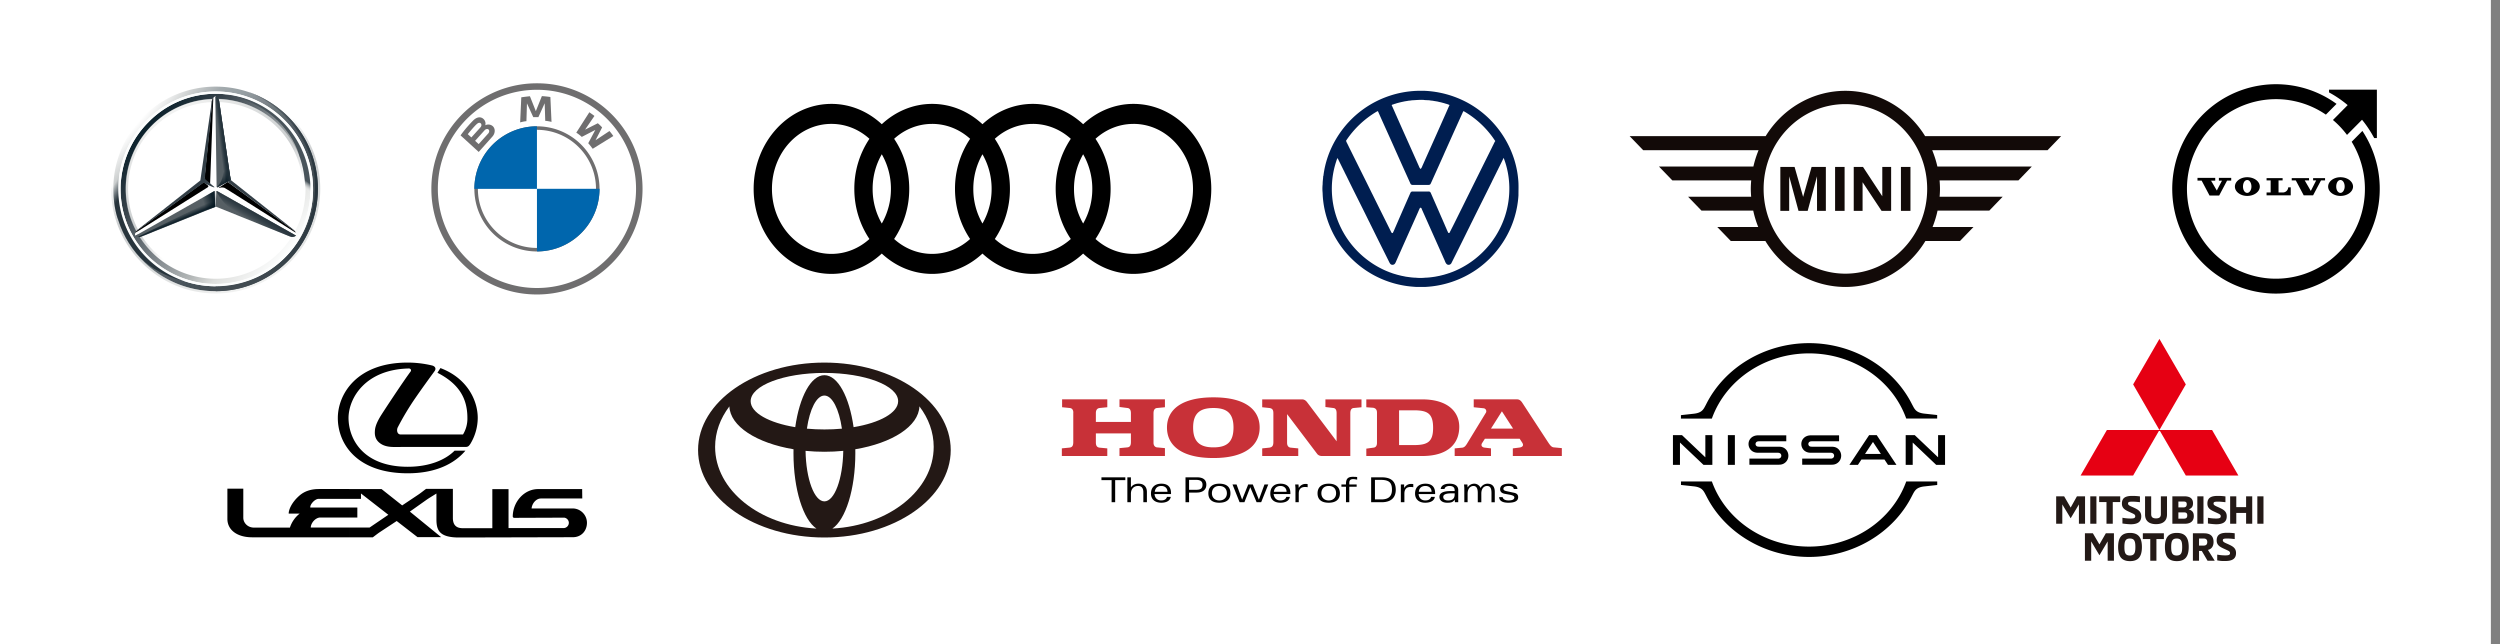
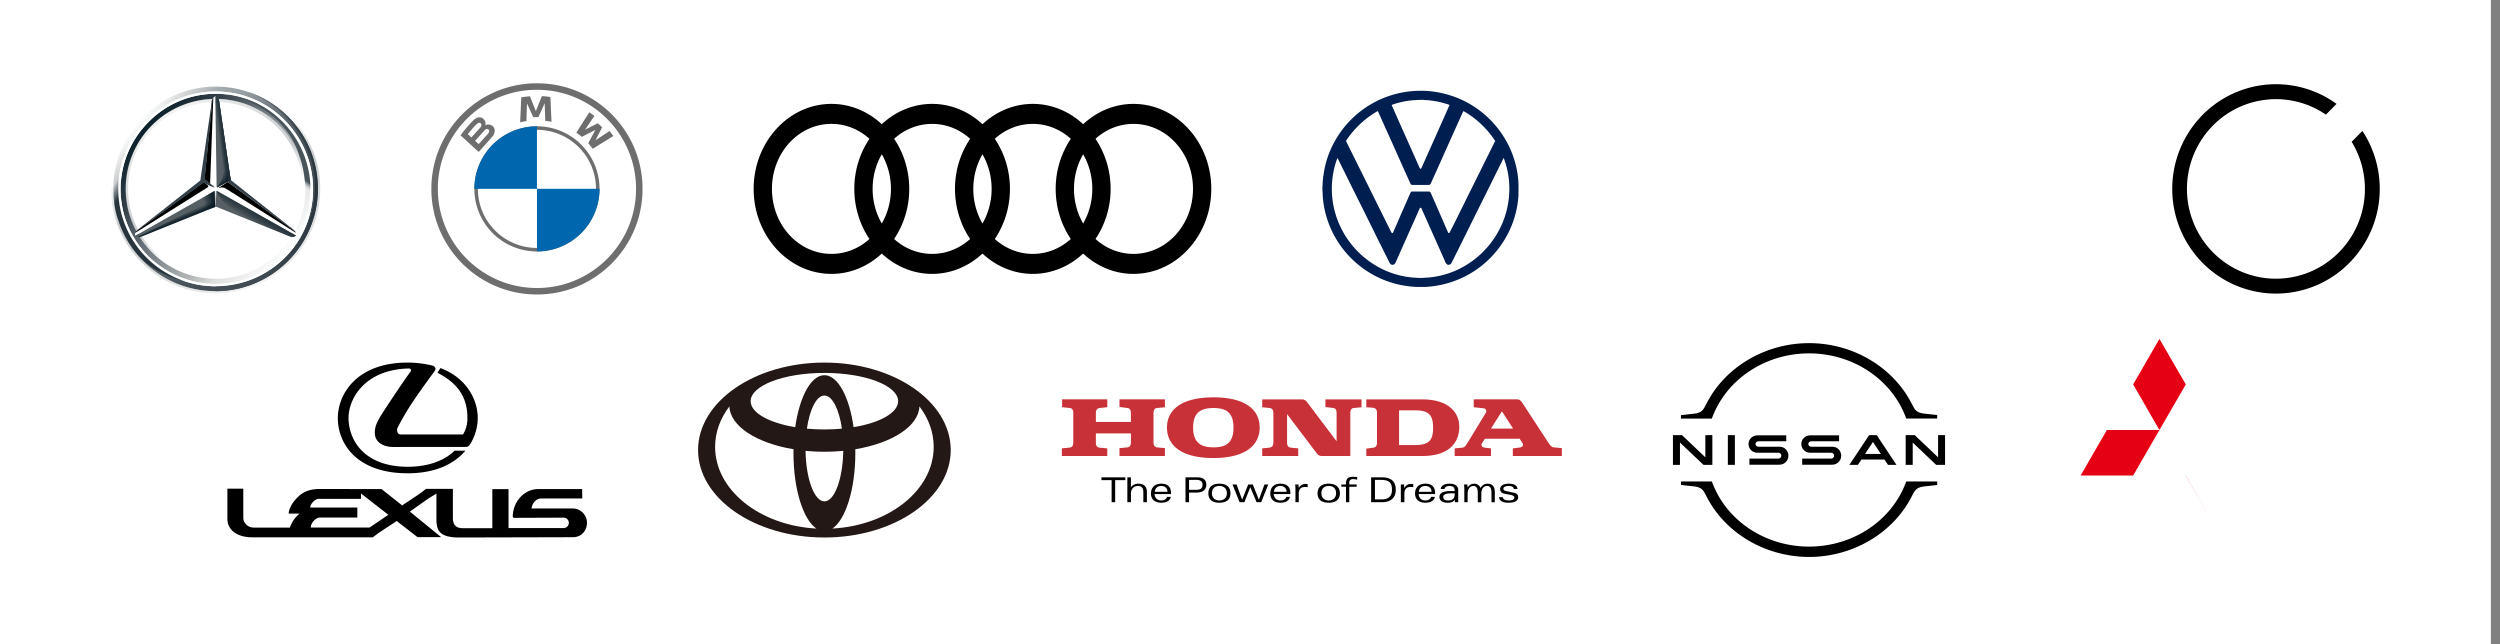
<svg xmlns="http://www.w3.org/2000/svg" width="225" height="58" fill="none">
  <rect width="100%" height="100%" fill="#808080" stroke="none" />
  <path fill="#fff" d="M0 0h224.178v58H0z" />
  <path d="M28.611 17.002a9.2 9.2 0 0 1-9.205 9.206 9.2 9.2 0 0 1-9.206-9.206 9.2 9.2 0 0 1 9.206-9.206 9.2 9.2 0 0 1 9.205 9.206Zm-9.205-8.647a8.623 8.623 0 0 0-8.647 8.647 8.642 8.642 0 0 0 8.647 8.648c4.764 0 8.646-3.883 8.646-8.648a8.642 8.642 0 0 0-8.646-8.647Z" fill="url(#a)" />
  <path d="M19.41 8.351a8.623 8.623 0 0 0-8.646 8.647 8.642 8.642 0 0 0 8.646 8.648c4.765 0 8.647-3.883 8.647-8.648a8.642 8.642 0 0 0-8.646-8.647Zm0 16.736a8.084 8.084 0 0 1-8.088-8.089A8.084 8.084 0 0 1 19.41 8.91a8.084 8.084 0 0 1 8.089 8.088 8.084 8.084 0 0 1-8.088 8.089Z" fill="url(#b)" />
  <path opacity=".4" d="M19.412 26.206A9.2 9.2 0 0 0 28.617 17a9.2 9.2 0 0 0-9.206-9.206A9.2 9.2 0 0 0 10.207 17a9.2 9.2 0 0 0 9.206 9.206Zm0-18.618c5.176 0 9.411 4.236 9.411 9.412 0 5.177-4.235 9.412-9.412 9.412C14.236 26.412 10 22.177 10 17c0-5.176 4.235-9.412 9.412-9.412Z" fill="url(#c)" />
  <path d="M10.646 17.028c0-4.824 3.912-8.794 8.765-8.794 4.853 0 8.764 3.941 8.764 8.795 0 4.853-3.911 8.735-8.764 8.735s-8.765-3.912-8.765-8.736Zm2.736-6.058a8.564 8.564 0 0 0-2.53 6.059c0 2.352.97 4.5 2.5 6.029 1.559 1.53 3.706 2.5 6.059 2.5s4.5-.942 6.029-2.5c1.558-1.53 2.5-3.677 2.5-6.03 0-2.352-.97-4.5-2.5-6.058a8.44 8.44 0 0 0-6.029-2.53c-2.353 0-4.5.97-6.03 2.529Z" fill="#fff" />
  <path opacity=".4" d="M19.41 25.123a8.053 8.053 0 0 1-5.735-2.382 8.053 8.053 0 0 1-2.382-5.736c0-2.177.853-4.206 2.382-5.736a8.052 8.052 0 0 1 5.735-2.382c2.177 0 4.206.853 5.736 2.382a8.053 8.053 0 0 1 2.382 5.736 8.053 8.053 0 0 1-2.382 5.736 8.052 8.052 0 0 1-5.736 2.382Zm0-.235a7.854 7.854 0 0 0 5.559-2.295 7.86 7.86 0 0 0 2.294-5.558 7.856 7.856 0 0 0-2.294-5.559 7.858 7.858 0 0 0-5.559-2.294 7.855 7.855 0 0 0-5.558 2.294c-1.5 1.441-2.324 3.441-2.324 5.53 0 2.088.824 4.088 2.294 5.558a7.956 7.956 0 0 0 5.588 2.324Z" fill="url(#d)" />
  <path d="M26.56 20.83c-.147-.118-5.824-4.618-5.824-4.618l-1.323-7.56a.498.498 0 0 0-.265.236l-.94 7.353-5.854 4.5s-.118.147-.176.235c-.03.06-.03.147-.03.236l7.236-2.97 7.235 2.97c.058-.147 0-.294-.06-.382Z" fill="#fff" />
  <path d="m19.47 17.236-.059 1.353 6.647 2.677c.235.118.412.059.588-.059l-7.088-4c-.029-.029-.088 0-.088.03Z" fill="#565F64" />
  <path d="M19.47 17.237s.383.677.824 1.147c.617.677 1.441 1.148 1.441 1.148l4.324 1.735c.235.118.411.059.588-.059l-7.088-4c-.03-.029-.088 0-.088.03v-.001Z" fill="url(#e)" />
  <path d="M26.612 20.936c0-.03-.03-.06-.059-.118l-6.059-4.442-.823.53s.059.03.088 0a.739.739 0 0 1 .442 0c.147.059 6.411 4.059 6.411 4.03 0 .019 0 .019 0 0Z" fill="#000" />
  <path d="m26.412 20.671-5.647-4.47-.264.176 6.059 4.47c-.03-.058-.089-.117-.147-.176Z" fill="#333E46" />
  <path d="m19.555 16.796-.03.029s0 .059.06.029c.028-.03.882-.47 1.176-.647l-1.03-7.06c-.03-.264-.147-.381-.353-.47l.118 8.177.059-.059Z" fill="#565F64" />
  <path d="M19.055 9.153v.382l-.646 6.5c0 .088.029.176.117.235l.382.294.265-7.176.029-.56c-.089.06-.118.177-.147.324Zm-.352 7.53-.353-.295-5.971 4.324s-.176.118-.206.236l.206-.118 6.264-3.941c.118-.06.147-.118.06-.206Z" fill="#000" />
  <path d="M19.324 17.236c0-.029-.03-.058-.06-.029l-7.117 4.03c.177.117.353.147.589.059l6.646-2.677-.058-1.383Z" fill="#565F64" />
  <path d="M19.53 16.829s0 .029.03.029h.029c.029-.03.882-.47 1.176-.647l-.118-.853-.912-6.206c0-.118-.029-.206-.088-.265 0 0 .441 5.941.441 6.589 0 .852-.559 1.353-.559 1.353h.001Z" fill="url(#f)" />
  <path d="M19.324 17.236c0-.029-.03-.058-.06-.029l-7.117 4.03c.177.117.353.147.589.059l6.646-2.677-.058-1.383Z" fill="url(#g)" fill-opacity=".8" />
  <path opacity=".8" d="m12.74 21.265 6.646-2.676-.059-1.295c-.117.353-.323.735-.882 1.03-.412.235-4.353 2.177-5.764 2.853-.089.059-.207.088-.265.117.118.06.206.03.324-.029Z" fill="url(#h)" />
  <path d="m19.555 16.796-.03.029s0 .059.06.029c.028-.03.882-.47 1.176-.647l-1.03-7.06c-.03-.264-.147-.381-.353-.47l.118 8.177.059-.059Z" fill="url(#i)" />
  <path d="m19.555 16.796-.03.029s0 .059.06.029c.028-.03.882-.47 1.176-.647l-1.03-7.06c-.03-.264-.147-.381-.353-.47l.118 8.177.059-.059Z" fill="url(#j)" />
  <path d="M11.494 20.653c-.206-.47-1.382-2.765-.088-7.177h-.5c-.264.882-.47 1.412-.588 2.206 0 0-.059.294-.089.618-.03.323-.029.5-.029.706 0 1.764.442 2.794.442 2.794.47 1.47 1.294 2.794 2.411 3.794.97.853 2.47 1.5 3.706 1.735-.206-.029-3.735-1.529-5.265-4.676Z" fill="url(#k)" />
  <path d="M19.525 17.17h-.264c.029 0 .059 0 .059.03l.058 1.352h.03l.058-1.353c0-.029.03-.059.06-.029Z" fill="url(#l)" />
  <path d="M22.352 8.267c3.088 1.177 6 4.412 6 8.5 0 4.941-3.941 8.97-8.941 8.97v.471c5 0 9.205-4.117 9.205-9.206 0-4.059-2.588-7.47-6.264-8.735Z" fill="url(#m)" />
  <path d="M27.293 13.53c-2.058-4.735-6.705-5-6.97-5.029h-.029c3.558.648 5.823 2.97 6.617 5.412v.03c.353.94.53 1.94.56 3.03.029 1.029-.207 2.176-.648 3.235-.029.147-.059.323-.088.323h.47c1.412-2.647.795-5.323.089-7Z" fill="url(#n)" />
  <path d="M10.646 17.028c0-4.824 3.912-8.794 8.765-8.794 4.853 0 8.764 3.941 8.764 8.795 0 4.853-3.911 8.735-8.764 8.735s-8.765-3.912-8.765-8.736Zm2.736-6.058a8.564 8.564 0 0 0-2.53 6.059c0 2.352.97 4.5 2.5 6.029 1.559 1.53 3.706 2.5 6.059 2.5s4.5-.942 6.029-2.5c1.558-1.53 2.5-3.677 2.5-6.03 0-2.352-.97-4.5-2.5-6.058a8.44 8.44 0 0 0-6.029-2.53c-2.353 0-4.5.97-6.03 2.529Z" fill="#FCFDFD" />
  <path d="m12.324 20.77 6-4.325c.324.177.853.412.912.412.059.03.059-.029.059-.029l-.735-.617a.267.267 0 0 1-.118-.236l.706-7.088c-.03.03-.03.089-.059.118-.029.059-.029.088-.029.147l-1.03 7.088-5.647 4.441c-.029.03-.058.06-.058.089Z" fill="#333F47" />
  <path d="M48.326 26.503a9.442 9.442 0 0 1-5.314-1.623 9.57 9.57 0 0 1-2.566-2.566A9.445 9.445 0 0 1 38.823 17a9.446 9.446 0 0 1 1.623-5.314 9.577 9.577 0 0 1 2.566-2.566 9.443 9.443 0 0 1 5.313-1.623A9.443 9.443 0 0 1 53.64 9.12a9.576 9.576 0 0 1 2.566 2.566A9.444 9.444 0 0 1 57.828 17a9.444 9.444 0 0 1-1.623 5.314 9.577 9.577 0 0 1-2.566 2.566 9.443 9.443 0 0 1-5.313 1.623Zm0-18.422a8.861 8.861 0 0 0-4.987 1.523 8.985 8.985 0 0 0-2.409 2.41A8.863 8.863 0 0 0 39.407 17a8.863 8.863 0 0 0 1.523 4.987 8.981 8.981 0 0 0 2.41 2.41 8.862 8.862 0 0 0 4.986 1.523 8.861 8.861 0 0 0 4.986-1.524 8.978 8.978 0 0 0 3.231-3.924c.465-1.1.701-2.268.701-3.472a8.863 8.863 0 0 0-1.523-4.986 8.98 8.98 0 0 0-3.924-3.232 8.862 8.862 0 0 0-3.471-.7Z" fill="#6F6E6F" />
  <path d="M42.693 17a5.632 5.632 0 1 1 11.264 0 5.632 5.632 0 0 1-11.264 0Zm1.874-3.758A5.297 5.297 0 0 0 43.011 17c0 1.468.594 2.795 1.556 3.757a5.297 5.297 0 0 0 3.758 1.557 5.298 5.298 0 0 0 3.757-1.557A5.297 5.297 0 0 0 53.64 17a5.297 5.297 0 0 0-1.557-3.758 5.296 5.296 0 0 0-3.757-1.557 5.297 5.297 0 0 0-3.758 1.557Z" fill="#6F6E6F" />
  <path d="M42.693 17h5.632v-5.633A5.632 5.632 0 0 0 42.693 17ZM53.958 16.992h-5.632v5.636a5.635 5.635 0 0 0 5.632-5.636Z" fill="#0066AD" />
  <path d="m54.852 11.792-1.255.83.594-1.155a3.57 3.57 0 0 0-.388-.374l-1.146.575.841-1.232c-.14-.118-.301-.215-.456-.333l-1.177 1.836s.223.131.496.383l1.218-.63-.638 1.198c.143.152.271.335.404.5l1.853-1.147s-.113-.178-.346-.451Zm-6.395-1.252.565-1.247.05 1.582c.228.01.564.095.564.095l-.102-2.24c-.425-.062-.765-.08-.765-.08l-.544 1.354-.532-1.342s-.35.034-.777.096l-.102 2.258s.337-.098.564-.108l.048-1.606.566 1.238h.465Zm-4.78.734v-.002a.565.565 0 0 0-.166-.567c-.229-.21-.57-.216-.934.147 0 0-.672.673-1.126 1.333l1.633 1.49 1.23-1.38c.269-.297.28-.716.034-.94a.6.6 0 0 0-.671-.08Zm-1.575.8c.578-.716.81-.912.81-.912.152-.131.264-.143.355-.06.09.083.08.245-.026.36l-.818.906-.322-.293Zm1.838-.06-.859.954-.323-.294.86-.954c.104-.116.262-.144.351-.063.09.082.076.242-.029.358Z" fill="#6F6E6F" />
  <path d="M74.83 9.35c-3.857 0-7.002 3.436-7.002 7.65 0 4.215 3.145 7.65 7.002 7.65 1.727 0 3.308-.692 4.53-1.83 1.224 1.138 2.805 1.83 4.531 1.83 1.727 0 3.308-.692 4.531-1.83 1.223 1.138 2.804 1.83 4.53 1.83 1.727 0 3.309-.692 4.531-1.83 1.223 1.138 2.805 1.83 4.531 1.83 3.857 0 7.002-3.435 7.002-7.65 0-4.214-3.145-7.65-7.002-7.65-1.726 0-3.308.692-4.53 1.83-1.223-1.138-2.805-1.83-4.531-1.83-1.727 0-3.308.692-4.53 1.83-1.224-1.138-2.805-1.83-4.532-1.83-1.726 0-3.307.692-4.53 1.83-1.223-1.138-2.805-1.83-4.53-1.83Zm0 1.8c1.303 0 2.493.503 3.419 1.342A8.074 8.074 0 0 0 76.889 17c0 1.686.51 3.242 1.36 4.509-.926.838-2.116 1.341-3.419 1.341-2.967 0-5.354-2.608-5.354-5.85 0-3.241 2.387-5.85 5.354-5.85Zm9.061 0c1.303 0 2.493.503 3.42 1.342A8.074 8.074 0 0 0 85.95 17c0 1.686.509 3.242 1.36 4.509-.927.838-2.117 1.341-3.42 1.341-1.302 0-2.492-.503-3.419-1.341A8.074 8.074 0 0 0 81.832 17c0-1.685-.509-3.242-1.36-4.508.927-.839 2.117-1.341 3.42-1.341Zm9.062 0c1.302 0 2.492.503 3.419 1.342A8.074 8.074 0 0 0 95.012 17c0 1.686.51 3.242 1.36 4.509-.927.838-2.117 1.341-3.42 1.341-1.302 0-2.492-.503-3.418-1.341A8.074 8.074 0 0 0 90.894 17a8.074 8.074 0 0 0-1.36-4.508c.926-.839 2.116-1.341 3.419-1.341Zm9.061 0c2.967 0 5.355 2.609 5.355 5.85 0 3.242-2.388 5.85-5.355 5.85-1.302 0-2.493-.503-3.419-1.341A8.074 8.074 0 0 0 99.955 17a8.074 8.074 0 0 0-1.36-4.508c.926-.839 2.117-1.341 3.419-1.341Zm-22.653 2.734A6.23 6.23 0 0 1 80.184 17a6.23 6.23 0 0 1-.823 3.117A6.23 6.23 0 0 1 78.537 17a6.23 6.23 0 0 1 .824-3.116Zm9.061 0A6.23 6.23 0 0 1 89.246 17a6.23 6.23 0 0 1-.824 3.117A6.23 6.23 0 0 1 87.598 17a6.23 6.23 0 0 1 .824-3.116Zm9.061 0A6.23 6.23 0 0 1 98.307 17a6.23 6.23 0 0 1-.824 3.117A6.23 6.23 0 0 1 96.66 17a6.23 6.23 0 0 1 .823-3.116Z" fill="#000" />
  <path d="M127.579 8.174h.641a8.99 8.99 0 0 1 3.793 1.035 8.855 8.855 0 0 1 4.266 5.138c.182.583.306 1.185.358 1.794.052.476.022.958.025 1.436a8.71 8.71 0 0 1-1.161 3.841 8.86 8.86 0 0 1-2.655 2.87 8.928 8.928 0 0 1-4.632 1.539h-.73c-.37-.026-.742-.057-1.108-.121a8.793 8.793 0 0 1-4.857-2.55c-1.503-1.538-2.423-3.643-2.483-5.797a3.783 3.783 0 0 1 .003-.789c-.005-.242.042-.48.05-.72l.018-.023c.284-2.385 1.641-4.602 3.587-5.998a8.876 8.876 0 0 1 4.885-1.655Zm-.523.854c-.094.021-.189.028-.285.036-.142.03-.287.044-.428.075-.059.014-.118.025-.177.037-.048.013-.097.023-.146.034-.142.037-.285.07-.423.12l-.079.02-.108.04-.109.032-.055.037c.031.062.061.125.088.19l.126.28c.053.122.109.243.159.366.05.106.098.213.143.322.093.2.179.403.27.604.447 1.008.901 2.013 1.349 3.02.047.108.097.215.143.323.047.108.096.215.144.323.052.111.085.239.185.319.09-.074.128-.186.169-.29.054-.117.106-.234.157-.352.487-1.091.977-2.18 1.462-3.273l.143-.322.143-.322.144-.323.155-.352c.047-.108.096-.215.142-.324.03-.065.06-.131.094-.195-.056-.022-.109-.046-.165-.067a3.282 3.282 0 0 1-.109-.036l-.08-.02c-.138-.05-.281-.08-.422-.12a5.358 5.358 0 0 1-.321-.074c-.144-.023-.288-.043-.43-.072-.097-.008-.193-.015-.287-.037-.179-.016-.36-.006-.538-.037-.352-.018-.703.024-1.054.038Zm-3.167 1.026a8.462 8.462 0 0 0-2.743 2.61c.019.088.061.167.102.245.054.105.104.212.156.318.059.12.118.24.179.358.625 1.27 1.265 2.535 1.888 3.807l.052.1.213.434c.49.99.984 1.977 1.474 2.965.021.06.073.088.135.087.055-.102.104-.208.15-.314.039-.1.084-.196.126-.294.041-.094.08-.188.121-.28.042-.1.087-.196.127-.295.042-.093.082-.186.123-.28.313-.719.628-1.437.944-2.154.034-.078.112-.136.2-.125h1.437c.093-.012.171.057.203.14.313.713.627 1.425.936 2.139l.124.28c.04.099.085.196.127.294.041.093.08.187.12.281.093.2.166.408.275.599l.087.003c.398-.763.772-1.54 1.158-2.309.859-1.743 1.727-3.482 2.591-5.222.067-.127.123-.26.192-.386.061-.123.111-.253.193-.364-.072-.089-.133-.185-.198-.278a8.373 8.373 0 0 0-2.562-2.358.376.376 0 0 0-.122-.05c-.445.98-.887 1.962-1.328 2.945-.056.132-.119.26-.174.392a13.93 13.93 0 0 1-.128.28c-.052.123-.108.245-.16.368a677.507 677.507 0 0 1-1.072 2.382c-.034.072-.06.149-.109.213-.057.062-.15.059-.227.062h-1.331c-.093.001-.198-.031-.231-.128-.328-.726-.656-1.452-.981-2.178l-.158-.352c-.052-.123-.109-.243-.163-.365l-.156-.353c-.485-1.093-.986-2.18-1.469-3.274-.041.018-.082.035-.121.057m11.438 4.153c-.16.35-.341.691-.508 1.038-.049.096-.097.191-.143.288-.047.096-.095.191-.141.287l-.055.103-.052.11a2.56 2.56 0 0 1-.037.075l-.053.102c-.027.063-.058.125-.088.187-.584 1.184-1.181 2.362-1.765 3.547l-.036.071c-.025.048-.048.096-.071.144a3.574 3.574 0 0 0-.071.145c-.023.047-.048.094-.07.143l-.036.072-.052.1c-.057.12-.118.24-.177.36-.438.895-.887 1.785-1.333 2.677-.062.152-.258.233-.402.139-.147-.104-.183-.294-.258-.447a15.534 15.534 0 0 1-.157-.352c-.532-1.2-1.071-2.397-1.604-3.596-.047-.108-.097-.214-.143-.323-.048-.108-.099-.215-.138-.327-.031-.044-.087-.075-.138-.039-.075.13-.125.273-.187.41-.538 1.209-1.082 2.415-1.617 3.625l-.126.279c-.051.123-.108.243-.16.365-.05.107-.088.22-.153.32a.28.28 0 0 1-.325.108c-.086-.029-.138-.11-.179-.186-.444-.895-.895-1.787-1.336-2.683a7.023 7.023 0 0 0-.07-.143c-.045-.097-.094-.192-.142-.287a2.096 2.096 0 0 1-.035-.072c-.023-.049-.048-.096-.072-.143a7.048 7.048 0 0 0-.071-.143l-.054-.116a14 14 0 0 1-.195-.388c-.583-1.186-1.185-2.364-1.765-3.552a16.37 16.37 0 0 0-.036-.072c-.04-.086-.083-.17-.125-.255-.043-.081-.082-.165-.125-.246l-.051-.114-.053-.1c-.18-.365-.359-.73-.542-1.093-.07.11-.098.24-.141.36a7.936 7.936 0 0 0 .524 6.074l.015.039c.092.16.178.323.276.48a8.134 8.134 0 0 0 3.717 3.208l.18.072.133.053.154.054.107.039.108.034c.093.029.186.053.278.082.143.039.287.073.431.108.059.01.119.021.178.035.06.011.121.023.181.038.288.035.575.088.867.09a4.2 4.2 0 0 0 .894.001c.303-.005.603-.048.902-.094.06-.014.12-.024.181-.035.059-.014.119-.024.179-.035.144-.035.288-.07.43-.107.092-.03.185-.055.277-.084l.11-.038c.018-.005.056-.016.075-.02.106-.041.213-.08.319-.12l.18-.074a8.05 8.05 0 0 0 2.381-1.567 8.087 8.087 0 0 0 2.127-3.344c.559-1.7.536-3.597-.116-5.267Z" fill="#001E50" />
-   <path d="M166.085 8.174c-2.906 0-5.612 1.538-7.176 4.078h-12.241l1.218 1.263h10.387a9.084 9.084 0 0 0-.468 1.472h-8.499l1.204 1.248h7.099a8.89 8.89 0 0 0-.038.765c.002.236.013.472.034.707h-5.675l1.204 1.248h4.656c.108.503.258.996.449 1.472h-3.686l1.219 1.263h3.112c1.555 2.57 4.274 4.132 7.201 4.137 2.927-.005 5.646-1.567 7.201-4.137h3.112l1.219-1.263h-3.686c.191-.476.341-.969.449-1.472h4.657l1.203-1.248h-5.675c.021-.235.032-.47.034-.707a9.31 9.31 0 0 0-.037-.765h7.098l1.204-1.248h-8.5a9.084 9.084 0 0 0-.467-1.472h10.386l1.219-1.263h-12.241c-1.563-2.54-4.269-4.078-7.176-4.078Zm0 1.196c4.065 0 7.361 3.417 7.361 7.63 0 4.214-3.296 7.63-7.361 7.63-4.064 0-7.36-3.415-7.36-7.63 0-4.213 3.295-7.63 7.36-7.63Zm-5.855 5.653v3.955h.796v-3.113l.839 3.113h.825l.842-3.113v3.113h.795v-3.955h-1.284l-.761 2.698-.77-2.698h-1.282Zm4.928 0v3.955h.856v-3.955h-.856Zm1.678 0v3.955h.796v-2.58l1.71 2.58h.86v-3.955h-.796v2.641l-1.736-2.641h-.834Zm4.248 0v3.955h.857v-3.955h-.857Z" fill="#120A08" />
-   <path d="M210.641 15.95c-.611 0-1.109.378-1.109.842 0 .464.498.841 1.109.841.624 0 1.132-.377 1.132-.841 0-.464-.508-.842-1.132-.842Zm0 1.41c-.216 0-.38-.244-.38-.567 0-.344.16-.592.38-.592.219 0 .38.264.379.591-.001.308-.174.568-.379.568Zm-8.391-1.41c-.611 0-1.109.378-1.109.842 0 .464.498.841 1.109.841.624 0 1.132-.377 1.132-.841 0-.464-.508-.842-1.132-.842Zm0 1.41c-.217 0-.38-.244-.38-.567 0-.344.16-.592.38-.592.211 0 .38.264.379.591 0 .308-.174.568-.379.568Zm5.93-1.123h.275l-.481.947-.55-.947h.389v-.208h-1.557v.208h.366l.71 1.34h.848l.71-1.34h.365v-.208h-1.075v.208Zm-8.481.02h.281l-.47.886-.514-.886h.375v-.25h-1.597v.248h.374l.703 1.33.005.01h.87l.006-.01.703-1.33h.374v-.247h-1.11v.249Zm-.182.918.198-.373-.194.378-.004-.005Zm-.361-.6-.195-.325h.006l.189.325Zm6.302.748h-.39v-1.086h.367v-.208h-1.444v.208h.367v1.086h-.367v.254h2.176v-.718h-.228a.484.484 0 0 1-.481.464Zm5.452-7.48-.946.956c.471.397.896.848 1.266 1.343l.951-.958.402-.406c.418.51.784 1.062 1.092 1.645h.244V8.072h-4.306v.246a9.88 9.88 0 0 1 1.678 1.142l-.381.383Z" fill="#000" />
  <path d="m212.616 11.784-.966.976a8.142 8.142 0 0 1 1.064 5.687 8.095 8.095 0 0 1-2.979 4.947 7.96 7.96 0 0 1-5.494 1.667 7.982 7.982 0 0 1-5.19-2.469 8.119 8.119 0 0 1-2.221-5.336 8.12 8.12 0 0 1 1.887-5.467A7.987 7.987 0 0 1 203.743 9a7.952 7.952 0 0 1 5.586 1.317l.959-.968a9.277 9.277 0 0 0-12.51 1.488 9.473 9.473 0 0 0-2.273 6.42 9.47 9.47 0 0 0 2.614 6.285 9.302 9.302 0 0 0 6.131 2.862 9.283 9.283 0 0 0 6.44-2.06 9.483 9.483 0 0 0 1.926-12.56Z" fill="#000" />
  <path fill-rule="evenodd" clip-rule="evenodd" d="M36.953 33.439c-.66.882-2.54 3.73-2.755 4.098-.412.706-.449 1.049-.46 1.277-.013.224-.013.627.323.957.562.544 1.35.456 2.05.456h5.765c.247 0 .32-.08.453-.272a4.566 4.566 0 0 0 .668-2.334c0-1.589-.95-3.59-3.358-4.494l-.27.421c1.909.983 2.697 2.269 2.697 4.068a2.746 2.746 0 0 1-.396 1.487h-5.607c-.336 0-.384-.412-.263-.645a24.57 24.57 0 0 1 1.606-2.672c.566-.82 1.125-1.588 1.711-2.391.158-.224.053-.439-.263-.509a9.434 9.434 0 0 0-2.168-.254c-4.599 0-6.282 2.865-6.282 4.989 0 2.303 1.695 4.975 6.294 4.975 2.553 0 4.224-.89 5.19-2.036h-.975c-.845.847-2.297 1.449-4.214 1.449-3.896 0-5.332-2.374-5.332-4.42.028-1.825 1.57-4.343 5.429-4.426.145-.005.259.14.157.276Zm13.834 13.15c.23.035.409.232.409.465a.48.48 0 0 1-.486.474h-4.942v-3.506H44.31v3.515h-2.678c-.724 0-.873-.479-.873-.918V44h-2.415c-.239.175-.47.369-.716.53l-1.432.957-1.861-1.474H31.44v.882h1.047v-.483l2.464 1.918-1.683 1.145h-1.829v.882h2.116c.226-.167.44-.343.676-.496l1.472-.97 1.869 1.448H39.7l-2.812-2.295 1.444-1.022c.308-.22.632-.403.947-.605v2.308c0 .974.23 1.65 2.039 1.65l10.214-.026c.788.012 1.294-.58 1.294-1.295s-.583-1.294-1.294-1.294h-3.69c.05-.487.437-.895.83-.895h3.733l-.011-.847h-3.96c-1.255 0-2.258 1.128-2.286 2.44-.004.092.052.149.145.149l4.495-.018Zm-19.347-.013v-.9h.72v.9h-.72Zm0-2.563h-2.735c-.74 0-1.31.211-1.731.57-.756.65-1 1.334-.991 1.642h.987a2.615 2.615 0 0 0-.878 1.259h-3.236c-.583 0-.959-.447-.959-.882v-2.62h-1.432v2.721c0 .978.858 1.654 2.233 1.654h8.742v-.882h-3.471c.016-.447.457-.9.857-.9h2.614v-.899h-3.512c-.048-.263.405-.78.753-.78h2.759v-.883Z" fill="#000" />
  <path d="M74.196 32.632c-6.28 0-11.37 3.524-11.37 7.871s5.09 7.872 11.37 7.872c6.28 0 11.37-3.525 11.37-7.872 0-4.347-5.09-7.871-11.37-7.871Zm0 .931c3.666 0 6.637 1.139 6.637 2.544 0 1.047-1.65 1.947-4.01 2.338v.004c-.383-2.727-1.414-4.681-2.627-4.681-1.212 0-2.243 1.954-2.625 4.681l-.002-.004c-2.358-.39-4.01-1.29-4.01-2.338 0-1.405 2.972-2.544 6.637-2.544Zm1.577 5.017c-.525.048-1.05.072-1.576.071-.526 0-1.052-.023-1.576-.071.252-1.747.863-2.981 1.576-2.981.714 0 1.324 1.234 1.576 2.98Zm-2.31 8.99c-5.09-.282-9.103-3.465-9.103-7.35 0-1.32.463-2.56 1.274-3.631l.01-.021c.061 1.794 2.457 3.311 5.773 3.865-.003.118-.004.235-.004.354 0 3.255.879 5.994 2.071 6.787l-.021-.003v-.001Zm.734-2.446c-.913 0-1.657-2.017-1.697-4.547h-.005l.005-.002v.002c1.13.11 2.265.11 3.394 0v-.002l.004.001h-.004c-.04 2.53-.785 4.548-1.698 4.548Zm.733 2.445-.02.004c1.19-.794 2.07-3.532 2.07-6.787 0-.119-.001-.236-.003-.353h-.002l.002-.002v.001c3.316-.554 5.711-2.07 5.772-3.866l.01.021c.81 1.072 1.274 2.311 1.274 3.632 0 3.885-4.013 7.068-9.103 7.35Z" fill="#231815" />
  <path fill-rule="evenodd" clip-rule="evenodd" d="M100.365 43.211h.914v-.251H99.13v.251h.915v1.988h.32v-1.988Zm2.536 1.988h.32v-.914c0-.525-.32-.754-.754-.754-.297 0-.549.114-.686.343v-.915h-.319v2.24h.32v-.754c0-.502.32-.708.64-.708.297 0 .479.16.479.571v.891Zm1.006-.73c.023.319.229.57.594.57.274 0 .457-.091.526-.32h.342c-.068.389-.457.526-.845.526-.595 0-.937-.32-.937-.822 0-.572.366-.892.937-.892.571 0 .868.297.868.846v.091h-1.485Zm.617-.732c-.32 0-.548.16-.594.525h1.142c0-.365-.274-.525-.548-.525Zm12.935.091c.046 0 .115 0 .229.023v-.274c-.046-.023-.091-.023-.183-.023a.684.684 0 0 0-.617.365l-.023-.32h-.297c0 .115.023.23.023.366V45.2h.297v-.777c0-.388.183-.594.571-.594Zm9.485 0c.068 0 .137 0 .251.023v-.274c-.046-.023-.091-.023-.206-.023-.297 0-.48.16-.617.365v-.32h-.297v1.6h.32v-.777c0-.388.183-.594.549-.594Zm-15.152 1.143-.503-1.371h-.366l.64 1.6h.434l.526-1.349.571 1.348h.412l.64-1.6h-.343l-.503 1.372-.548-1.371h-.412l-.548 1.37Zm-4.091-.64h-.686v.869h-.32v-2.24h.96c.685-.023.914.274.914.663 0 .41-.274.708-.869.708h.001Zm-.046-1.143h-.64v.892h.663c.411 0 .548-.16.548-.458 0-.251-.137-.434-.571-.434Zm2.08 2.057c-.64 0-.983-.297-.983-.845 0-.549.343-.869.983-.869.685 0 1.005.32 1.005.869 0 .548-.343.845-1.005.845Zm0-1.508c-.435 0-.663.274-.663.663 0 .342.228.64.663.64.457 0 .685-.298.685-.64 0-.389-.228-.663-.685-.663Zm4.89.731c.046.32.229.571.595.571.274 0 .48-.091.548-.32h.32c-.068.389-.457.526-.846.526-.594 0-.914-.32-.914-.822 0-.572.343-.892.914-.892.572 0 .892.297.892.846v.091h-1.509Zm.617-.731c-.32 0-.548.16-.594.525h1.143c0-.365-.274-.525-.549-.525Zm12.433.731c.023.32.229.571.594.571.275 0 .458-.091.526-.32h.343c-.069.389-.457.526-.869.526-.571 0-.914-.32-.914-.822 0-.572.365-.892.937-.892.572 0 .868.297.868.846v.091h-1.485Zm.617-.731c-.32 0-.571.16-.594.525h1.143c0-.365-.274-.525-.549-.525Zm-6.49-.618c.068 0 .183.023.342.046v-.228c-.114-.023-.251-.023-.411-.023-.457 0-.595.228-.595.617v.068h-.411v.206h.411V45.2h.298v-1.394h.663V43.6h-.663v-.137c0-.251.114-.343.366-.343Zm-2.217 2.126c-.663 0-1.006-.297-1.006-.845 0-.549.366-.869 1.006-.869s1.005.32 1.005.869c0 .548-.365.845-1.005.845Zm0-1.508c-.435 0-.663.274-.663.663 0 .342.229.64.663.64.434 0 .663-.298.663-.64 0-.389-.206-.663-.663-.663Zm13.667.183a.612.612 0 0 0-.572-.389.688.688 0 0 0-.594.343l-.023-.274h-.297c0 .114.023.228.023.365V45.2h.297v-.776c0-.48.274-.686.525-.686s.389.183.389.64v.823h.32v-.777c0-.572.343-.686.503-.686.32 0 .411.229.411.64v.823h.297v-.937c0-.526-.274-.732-.663-.732a.697.697 0 0 0-.616.389Zm2.491 1.325c.594 0 .891-.16.891-.503 0-.25-.16-.365-.458-.41l-.525-.115c-.229-.046-.343-.091-.343-.229 0-.16.183-.251.48-.251.229 0 .434.068.457.274h.32c0-.389-.434-.48-.777-.48-.411 0-.777.137-.777.502 0 .252.183.366.434.412l.503.091c.159.046.342.092.342.229 0 .183-.183.274-.526.274-.273 0-.479-.091-.525-.297h-.32c.023.366.366.503.823.503h.001Zm-11.382-.046h-.959v-2.24h.959c.869 0 1.257.389 1.257 1.12 0 .732-.457 1.12-1.257 1.12Zm-.091-2.01h-.526v1.759h.572c.777 0 .96-.412.96-.869 0-.594-.206-.891-1.006-.891Zm6.673 2.01h.297v-1.097c0-.388-.32-.571-.776-.571-.343 0-.755.091-.8.48h.343c.022-.16.182-.274.457-.274.274 0 .456.114.456.388v.069h-.183c-.365 0-1.188-.023-1.188.525 0 .32.275.526.686.526.32 0 .526-.023.685-.275l.023.23Zm-.023-.708c0 .388-.205.548-.594.548-.32 0-.434-.137-.434-.32 0-.342.64-.32.869-.32h.159v.092Z" fill="#000" />
  <path fill-rule="evenodd" clip-rule="evenodd" d="M130.921 41.04v-.685l.709-.068c.228-.046.32-.252.365-.298l1.714-2.81a.27.27 0 0 0-.183-.435l-.891-.091v-.71h3.908c.229 0 .366.16.457.298l2.285 3.497c.183.274.32.502.549.525l.731.069v.708h-4.411v-.685l.549-.069c.274-.023.503-.16.274-.48l-.206-.32h-3.131l-.251.389c-.137.229 0 .388.229.411l.571.069v.685h-3.268Zm3.268-2.468h1.988l-1.005-1.554-.983 1.554Zm-6.193-2.628h-5.028v.708l.617.046c.252.046.343.206.343.434v2.743c0 .206-.091.388-.297.411l-.663.092v.663h5.028c2.331 0 3.337-1.12 3.337-2.629 0-1.326-1.006-2.468-3.337-2.468Zm-.777 4.114h-1.303v-3.131h1.303c1.257 0 1.76.274 1.76 1.577 0 1.28-.503 1.554-1.76 1.554Zm-31.653.983h4.09v-.686l-.708-.068c-.16-.023-.32-.114-.32-.458v-.822h3.154v.777c0 .229-.046.457-.32.48l-.709.068v.709h4.091v-.71l-.731-.068c-.137-.022-.297-.137-.297-.41V37.2c0-.275.091-.457.32-.48l.708-.068v-.71h-4.09v.687l.708.09c.252.024.32.23.32.48v.778h-3.154v-.8c0-.297.137-.435.343-.457l.686-.069v-.708h-4.068v.708l.686.069c.251.023.343.229.32.48v2.582c0 .297-.069.48-.343.503l-.686.068v.686Zm9.462-2.56c0-1.6 1.302-2.72 4.182-2.72 2.879 0 4.159 1.12 4.159 2.72s-1.302 2.742-4.159 2.742c-2.857 0-4.182-1.12-4.182-2.742Zm4.182-1.76c-1.166 0-1.829.434-1.829 1.76 0 1.325.663 1.782 1.829 1.782s1.805-.434 1.805-1.782c0-1.349-.662-1.76-1.805-1.76Zm4.388 4.32h3.245v-.686l-.686-.068c-.205-.023-.32-.183-.32-.435V37.27l2.698 3.566c.091.137.274.206.433.206h2.56v-3.863c0-.183.046-.434.297-.457l.709-.068v-.71h-3.246v.687l.709.09c.251.024.297.252.297.48v2.515l-2.674-3.543c-.114-.137-.251-.228-.434-.228h-3.588v.708l.662.069c.252.046.343.16.343.48v2.582c0 .32-.091.457-.343.503l-.662.068v.686Z" fill="#C83138" />
  <path d="M164.836 41.272c-.019.004-.097.004-.131.004h-2.507v.548h2.551c.019 0 .17 0 .199-.005a.799.799 0 0 0 .758-.807c0-.356-.248-.758-.719-.799-.092-.009-.17-.009-.204-.009h-1.667a.894.894 0 0 1-.184-.014.23.23 0 0 1-.18-.232c0-.082.048-.192.185-.228a.73.73 0 0 1 .175-.014h2.405v-.539h-2.444c-.102 0-.18.005-.243.014-.418.055-.71.37-.71.771 0 .329.219.712.7.776.088.01.209.01.263.01h1.622c.03 0 .102 0 .117.004.185.023.248.15.248.264 0 .114-.073.228-.233.256h-.001Zm-4.752 0c-.019.004-.097.004-.126.004h-2.512v.548h2.551c.019 0 .17 0 .199-.005a.799.799 0 0 0 .758-.807c0-.356-.248-.758-.719-.799-.092-.009-.17-.009-.204-.009h-1.667a.912.912 0 0 1-.185-.014.23.23 0 0 1-.179-.232c0-.082.048-.192.184-.228a.742.742 0 0 1 .175-.014h2.406v-.539h-2.444c-.103 0-.18.005-.243.014-.418.055-.71.37-.71.771 0 .329.219.712.7.776.087.01.209.01.262.01h1.623c.029 0 .102 0 .117.004.184.023.248.15.248.264 0 .114-.068.228-.234.256Zm-4.577-2.113h.632v2.679h-.632v-2.679Zm-4.13 0h-.812v2.679h.632V39.83l2.118 2.008h.797v-2.679h-.631v1.999l-2.104-1.999Zm20.135 2.679h.632V39.83l2.114 2.008h.797v-2.679h-.627v1.999l-2.104-1.999h-.812v2.679Zm-3.289-2.679-1.778 2.679h.767l.316-.48h2.075l.316.48h.763l-1.779-2.679h-.68Zm1.054 1.693h-1.423l.714-1.077.709 1.077Zm-15.199-3.212c1.273-3.49 4.782-5.836 8.737-5.836s7.468 2.345 8.736 5.836l.01.027h2.784v-.315l-1.156-.127c-.714-.078-.865-.375-1.059-.749l-.049-.09c-1.672-3.34-5.311-5.504-9.266-5.504s-7.595 2.163-9.266 5.512l-.049.092c-.194.374-.345.67-1.059.748l-1.157.128v.314h2.78l.014-.036Zm17.483 5.694-.01.028c-1.273 3.49-4.781 5.831-8.736 5.831-3.955 0-7.468-2.345-8.737-5.836l-.009-.027h-2.78v.315l1.157.127c.714.078.865.375 1.059.749l.049.091c1.671 3.35 5.31 5.512 9.266 5.512 3.955 0 7.594-2.163 9.266-5.507l.048-.092c.195-.374.345-.67 1.06-.748l1.156-.128v-.315h-2.789Z" fill="#000" />
-   <path d="M187.102 47.138v-1.74l-.742 1.246-.752-1.247v1.741h-.553v-2.47h.717l.588 1.011.565-1.011h.73v2.47h-.553Zm1.023-2.47h.553v2.47h-.553v-2.47Zm.8 0h1.894v.517h-.67v1.953h-.565v-1.953h-.659v-.517Zm2.094 2.447v-.518c.118.023.389.07.73.07.282 0 .423-.035.423-.2 0-.176-.117-.2-.518-.388-.388-.176-.682-.33-.682-.753 0-.517.318-.694.93-.694.317 0 .541.024.694.047v.518c-.141-.012-.389-.047-.671-.047-.329 0-.4.035-.4.177 0 .14.177.211.447.329.412.188.741.341.741.812 0 .494-.306.717-.964.717a6.95 6.95 0 0 1-.73-.07m2.036-.812v-1.635h.552v1.611c0 .283.165.377.436.377.27 0 .435-.094.435-.377v-1.611h.553v1.635c0 .6-.388.87-.988.87s-.988-.27-.988-.87Zm2.447-1.635h1.082c.506 0 .788.188.788.635 0 .353-.2.47-.388.541.223.07.459.188.459.6 0 .435-.259.694-.812.694h-1.118v-2.47h-.012.001Zm1 1c.223 0 .305-.118.305-.283 0-.2-.094-.247-.305-.247h-.447v.53h.447Zm.035 1.011c.223 0 .317-.082.317-.294 0-.188-.082-.27-.294-.27h-.506v.564h.483Zm1.223-2.011h.553v2.47h-.553v-2.47Zm.953 2.447v-.518c.118.023.388.07.73.07.282 0 .423-.035.423-.2 0-.176-.118-.2-.518-.388-.388-.176-.682-.33-.682-.753 0-.517.318-.694.93-.694.317 0 .541.024.694.047v.518c-.142-.012-.389-.047-.671-.047-.329 0-.4.035-.4.177 0 .14.177.211.447.329.412.188.741.341.741.812 0 .494-.306.717-.964.717a7.25 7.25 0 0 1-.73-.07m3.436.023v-.976h-.883v.976h-.553v-2.47h.553v.976h.883v-.976h.552v2.47h-.552Zm1.011-2.47h.553v2.47h-.553v-2.47Zm-13.47 5.8v-1.742l-.741 1.248-.741-1.248v1.742h-.565v-2.471h.717l.589 1 .576-1h.73v2.47h-.565Zm.941-1.236c0-.882.341-1.27 1.071-1.27.729 0 1.07.388 1.07 1.27 0 .883-.341 1.27-1.07 1.27-.73 0-1.071-.387-1.071-1.27Zm1.553 0c0-.506-.082-.764-.494-.764s-.494.258-.494.764.082.765.494.765.494-.259.494-.765Zm.671-1.235h1.894v.518h-.671v1.953h-.553v-1.953h-.67v-.518Zm1.988 1.235c0-.882.341-1.27 1.07-1.27.73 0 1.071.388 1.071 1.27 0 .883-.341 1.27-1.071 1.27-.729 0-1.07-.387-1.07-1.27Zm1.553 0c0-.506-.083-.764-.495-.764-.411 0-.494.258-.494.764s.083.765.494.765c.412 0 .495-.259.495-.765Zm.953-1.235h1c.529 0 .87.2.87.788 0 .388-.188.635-.506.706l.612.976h-.647l-.518-.882h-.247v.882h-.553v-2.47h-.012.001Zm.976 1.106c.247 0 .329-.13.329-.318s-.082-.317-.329-.317h-.412v.635h.412Zm1.224 1.33v-.518c.117.023.388.07.729.07.282 0 .423-.035.423-.2 0-.176-.117-.2-.517-.388-.388-.177-.683-.33-.683-.753 0-.518.318-.694.93-.694.317 0 .541.023.694.047v.518c-.141-.012-.388-.047-.671-.047-.329 0-.4.035-.4.164 0 .142.177.212.447.33.412.188.742.34.742.811 0 .495-.306.718-.965.718a3.011 3.011 0 0 1-.73-.059" fill="#231916" />
-   <path d="m196.724 34.597-2.376-4.094-2.365 4.094 2.365 4.106 2.376-4.106Zm0 8.2h4.73l-2.365-4.094h-4.741l2.376 4.094Zm-4.741 0h-4.729l2.365-4.094h4.729l-2.365 4.094Z" fill="#E60013" />
+   <path d="m196.724 34.597-2.376-4.094-2.365 4.094 2.365 4.106 2.376-4.106Zm0 8.2h4.73h-4.741l2.376 4.094Zm-4.741 0h-4.729l2.365-4.094h4.729l-2.365 4.094Z" fill="#E60013" />
  <defs>
    <linearGradient id="a" x1="12.433" y1="11.005" x2="26.55" y2="22.824" gradientUnits="userSpaceOnUse">
      <stop stop-color="#fff" />
      <stop offset=".1" stop-color="#CDD0D0" />
      <stop offset=".2" stop-color="#A4ABAE" />
      <stop offset=".3" stop-color="#969FA3" />
      <stop offset=".4" stop-color="#82898F" />
      <stop offset=".5" stop-color="#657074" />
      <stop offset=".6" stop-color="#535B63" />
      <stop offset=".7" stop-color="#465158" />
      <stop offset=".8" stop-color="#444D53" />
      <stop offset="1" stop-color="#475157" />
    </linearGradient>
    <linearGradient id="b" x1="12.879" y1="11.351" x2="26.114" y2="22.471" gradientUnits="userSpaceOnUse">
      <stop stop-color="#091F2A" />
      <stop offset=".2" stop-color="#333F47" />
      <stop offset=".5" stop-color="#81888D" />
      <stop offset=".7" stop-color="#B4B8B8" />
      <stop offset=".8" stop-color="#DEDFDD" />
      <stop offset="1" stop-color="#FCFDFD" />
    </linearGradient>
    <linearGradient id="c" x1="22.74" y1="25.951" x2="16.288" y2="8.25" gradientUnits="userSpaceOnUse">
      <stop stop-color="#E1E3E1" />
      <stop offset=".1" stop-color="#C1C4C3" />
      <stop offset=".3" stop-color="#9AA1A2" />
      <stop offset=".5" stop-color="#7D8386" />
      <stop offset=".7" stop-color="#677074" stop-opacity="0" />
      <stop offset=".8" stop-color="#5B6469" stop-opacity="0" />
      <stop offset="1" stop-color="#576065" stop-opacity="0" />
    </linearGradient>
    <linearGradient id="d" x1="15.434" y1="9.887" x2="23.559" y2="23.948" gradientUnits="userSpaceOnUse">
      <stop stop-color="#E1E3E1" />
      <stop offset=".1" stop-color="#C1C4C3" />
      <stop offset=".3" stop-color="#9AA1A2" />
      <stop offset=".5" stop-color="#7D8386" />
      <stop offset=".7" stop-color="#677074" stop-opacity="0" />
      <stop offset=".8" stop-color="#5B6469" stop-opacity="0" />
      <stop offset="1" stop-color="#576065" stop-opacity="0" />
    </linearGradient>
    <linearGradient id="e" x1="23.174" y1="19.092" x2="22.677" y2="19.919" gradientUnits="userSpaceOnUse">
      <stop stop-color="#27343C" />
      <stop offset="1" stop-color="#00111D" stop-opacity="0" />
    </linearGradient>
    <linearGradient id="f" x1="21.722" y1="16.081" x2="20.914" y2="14.758" gradientUnits="userSpaceOnUse">
      <stop offset=".1" stop-color="#00131E" />
      <stop offset=".9" stop-color="#00131E" stop-opacity="0" />
    </linearGradient>
    <linearGradient id="g" x1="19.498" y1="18.191" x2="18.266" y2="18.541" gradientUnits="userSpaceOnUse">
      <stop offset=".2" stop-color="#00131E" />
      <stop offset=".9" stop-color="#00131E" stop-opacity="0" />
    </linearGradient>
    <linearGradient id="h" x1="16.212" y1="19.827" x2="16.028" y2="19.386" gradientUnits="userSpaceOnUse">
      <stop stop-color="#00131E" />
      <stop offset=".1" stop-color="#00131E" />
      <stop offset="1" stop-color="#00131E" stop-opacity="0" />
    </linearGradient>
    <linearGradient id="i" x1="20.56" y1="12.567" x2="19.549" y2="12.696" gradientUnits="userSpaceOnUse">
      <stop offset=".3" stop-color="#00131E" />
      <stop offset=".8" stop-color="#00131E" stop-opacity="0" />
    </linearGradient>
    <linearGradient id="j" x1="20.578" y1="12.549" x2="19.916" y2="12.64" gradientUnits="userSpaceOnUse">
      <stop offset=".4" stop-color="#27343C" />
      <stop offset="1" stop-color="#3A474E" stop-opacity="0" />
    </linearGradient>
    <linearGradient id="k" x1="9.97" y1="17.166" x2="18.187" y2="21.908" gradientUnits="userSpaceOnUse">
      <stop stop-color="#25323B" stop-opacity="0" />
      <stop offset=".1" stop-color="#27343C" />
    </linearGradient>
    <linearGradient id="l" x1="19.475" y1="18.496" x2="19.475" y2="17.081" gradientUnits="userSpaceOnUse">
      <stop offset=".3" stop-color="#A4AAAE" />
      <stop offset="1" stop-color="#A4AAAE" stop-opacity="0" />
    </linearGradient>
    <linearGradient id="m" x1="24.092" y1="8.193" x2="24.092" y2="26.133" gradientUnits="userSpaceOnUse">
      <stop stop-color="#6B7378" />
      <stop offset=".2" stop-color="#333F47" />
      <stop offset=".5" stop-color="#27343C" />
      <stop offset=".8" stop-color="#333F47" />
      <stop offset="1" stop-color="#444D53" />
    </linearGradient>
    <linearGradient id="n" x1="26.941" y1="9.883" x2="22.971" y2="15.71" gradientUnits="userSpaceOnUse">
      <stop offset=".7" stop-color="#48535A" />
      <stop offset=".8" stop-color="#fff" stop-opacity="0" />
    </linearGradient>
  </defs>
</svg>